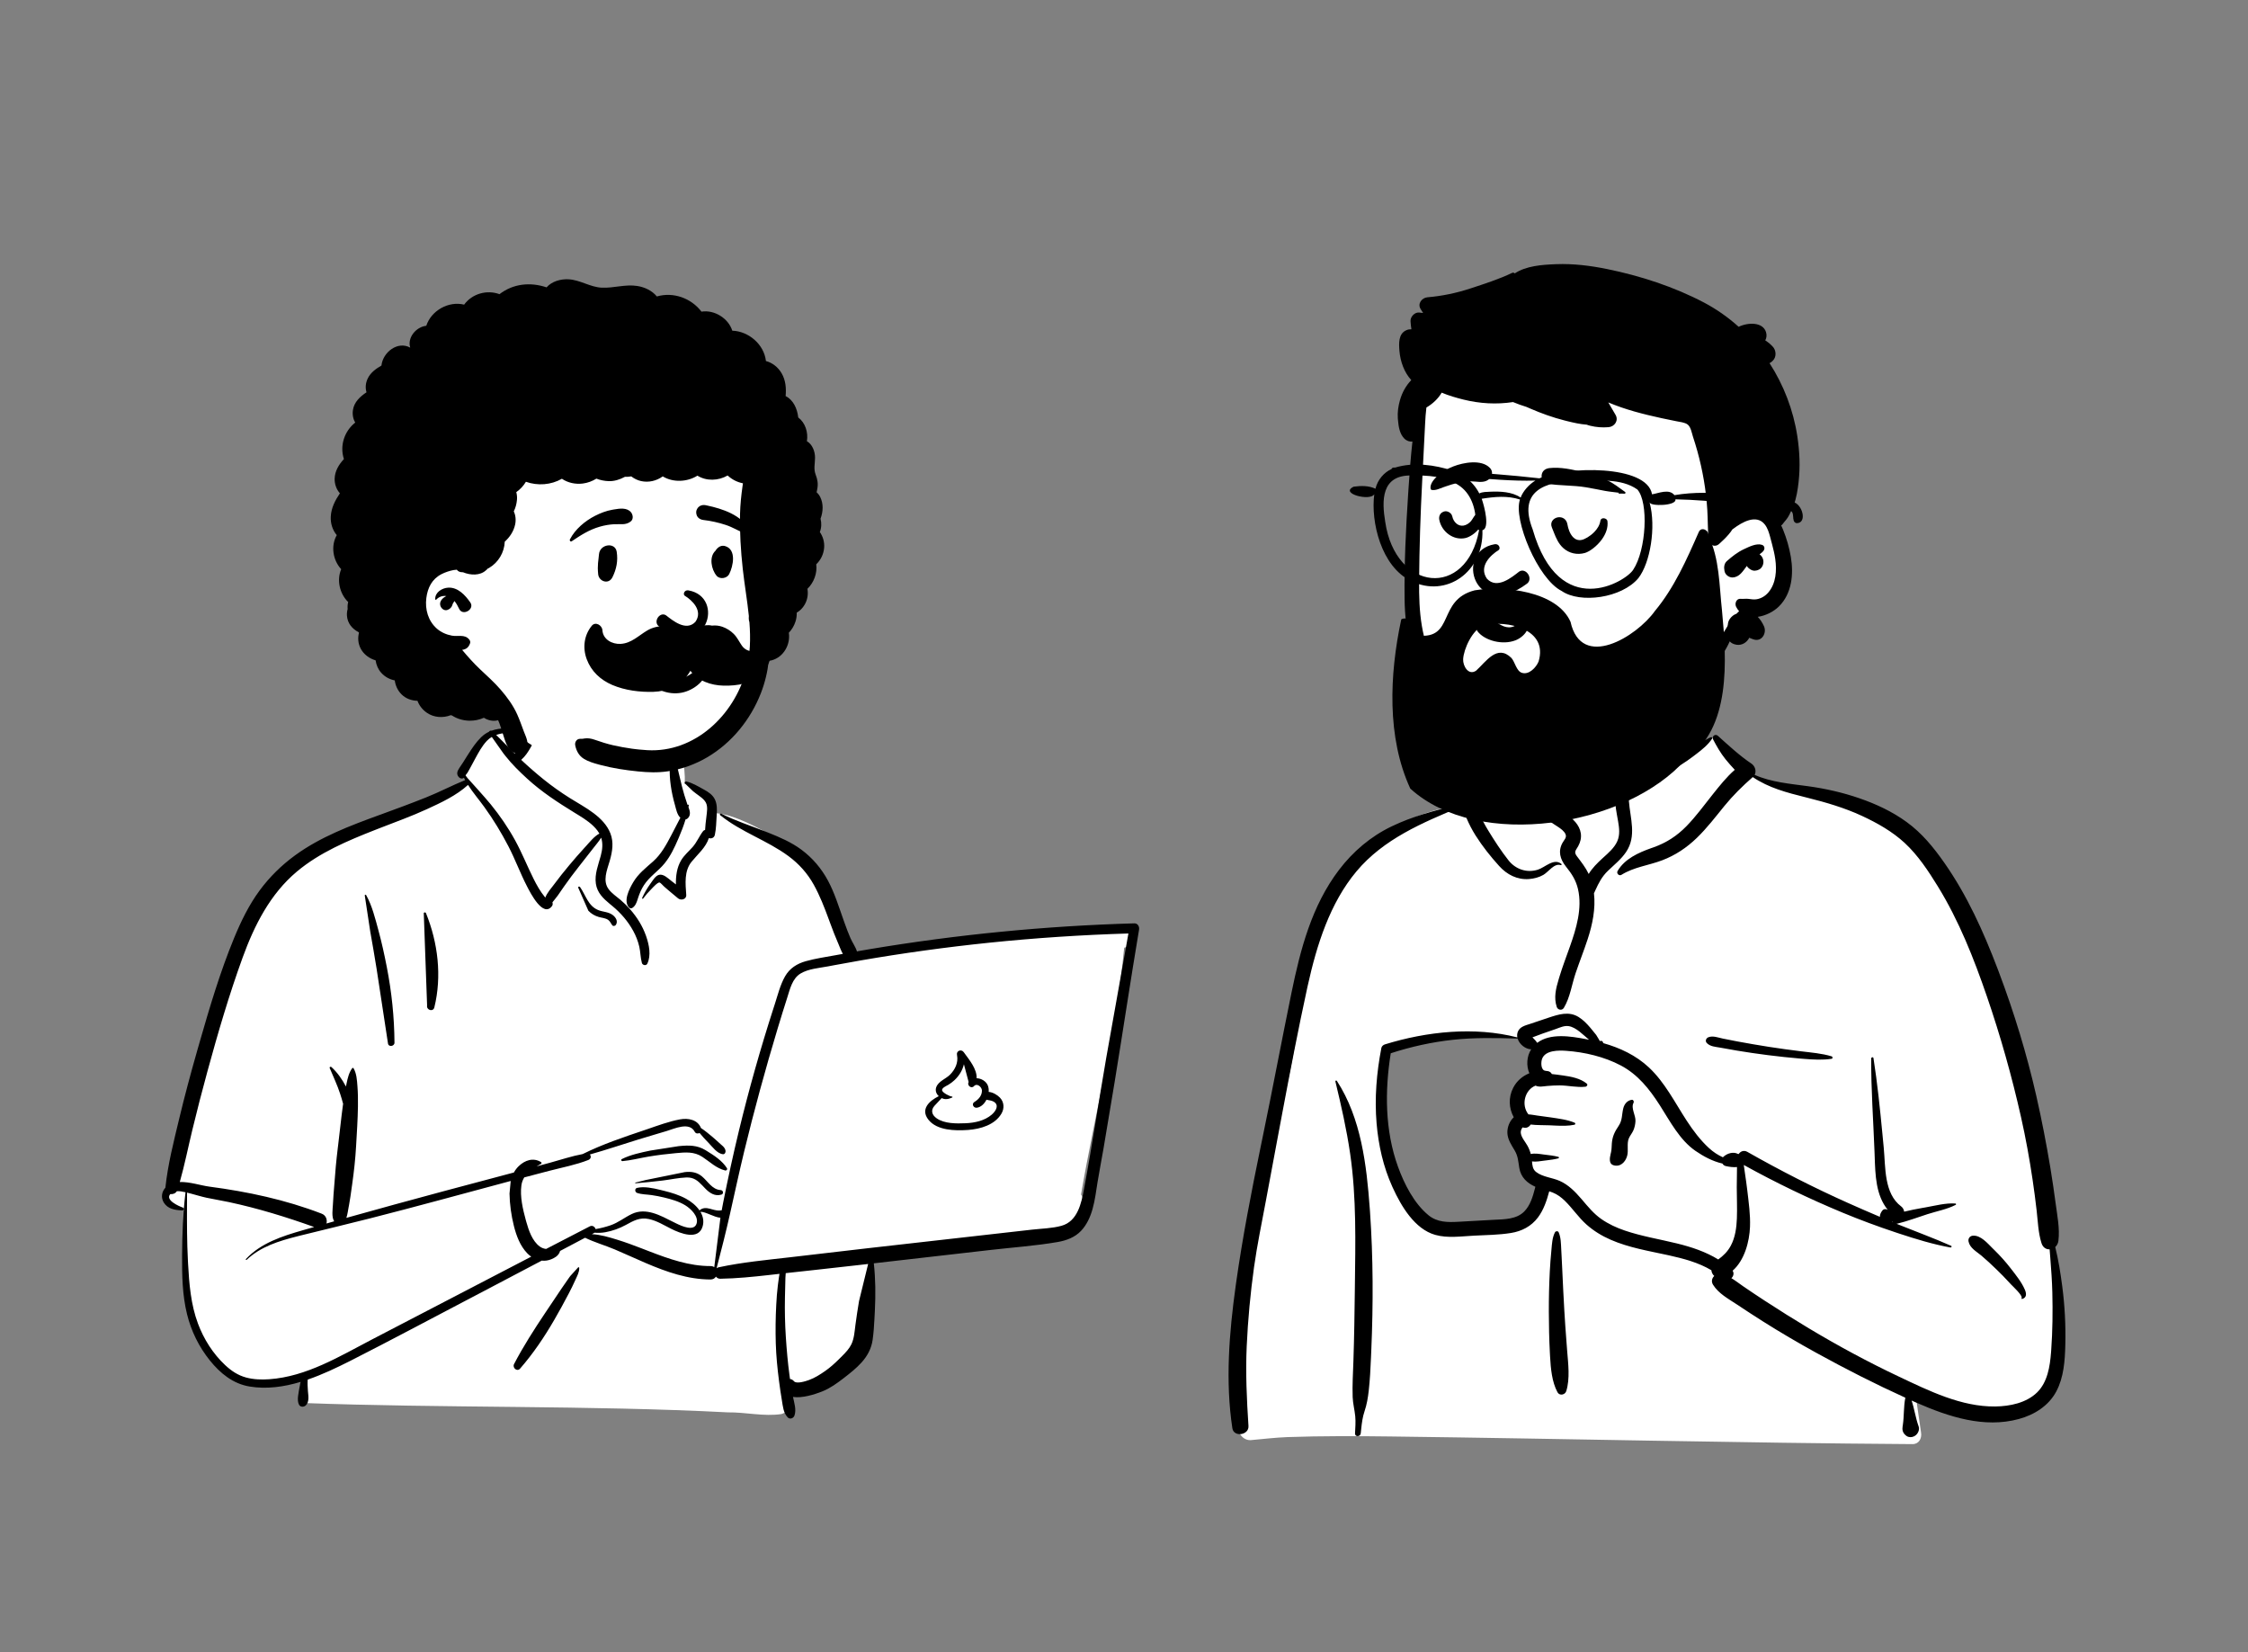
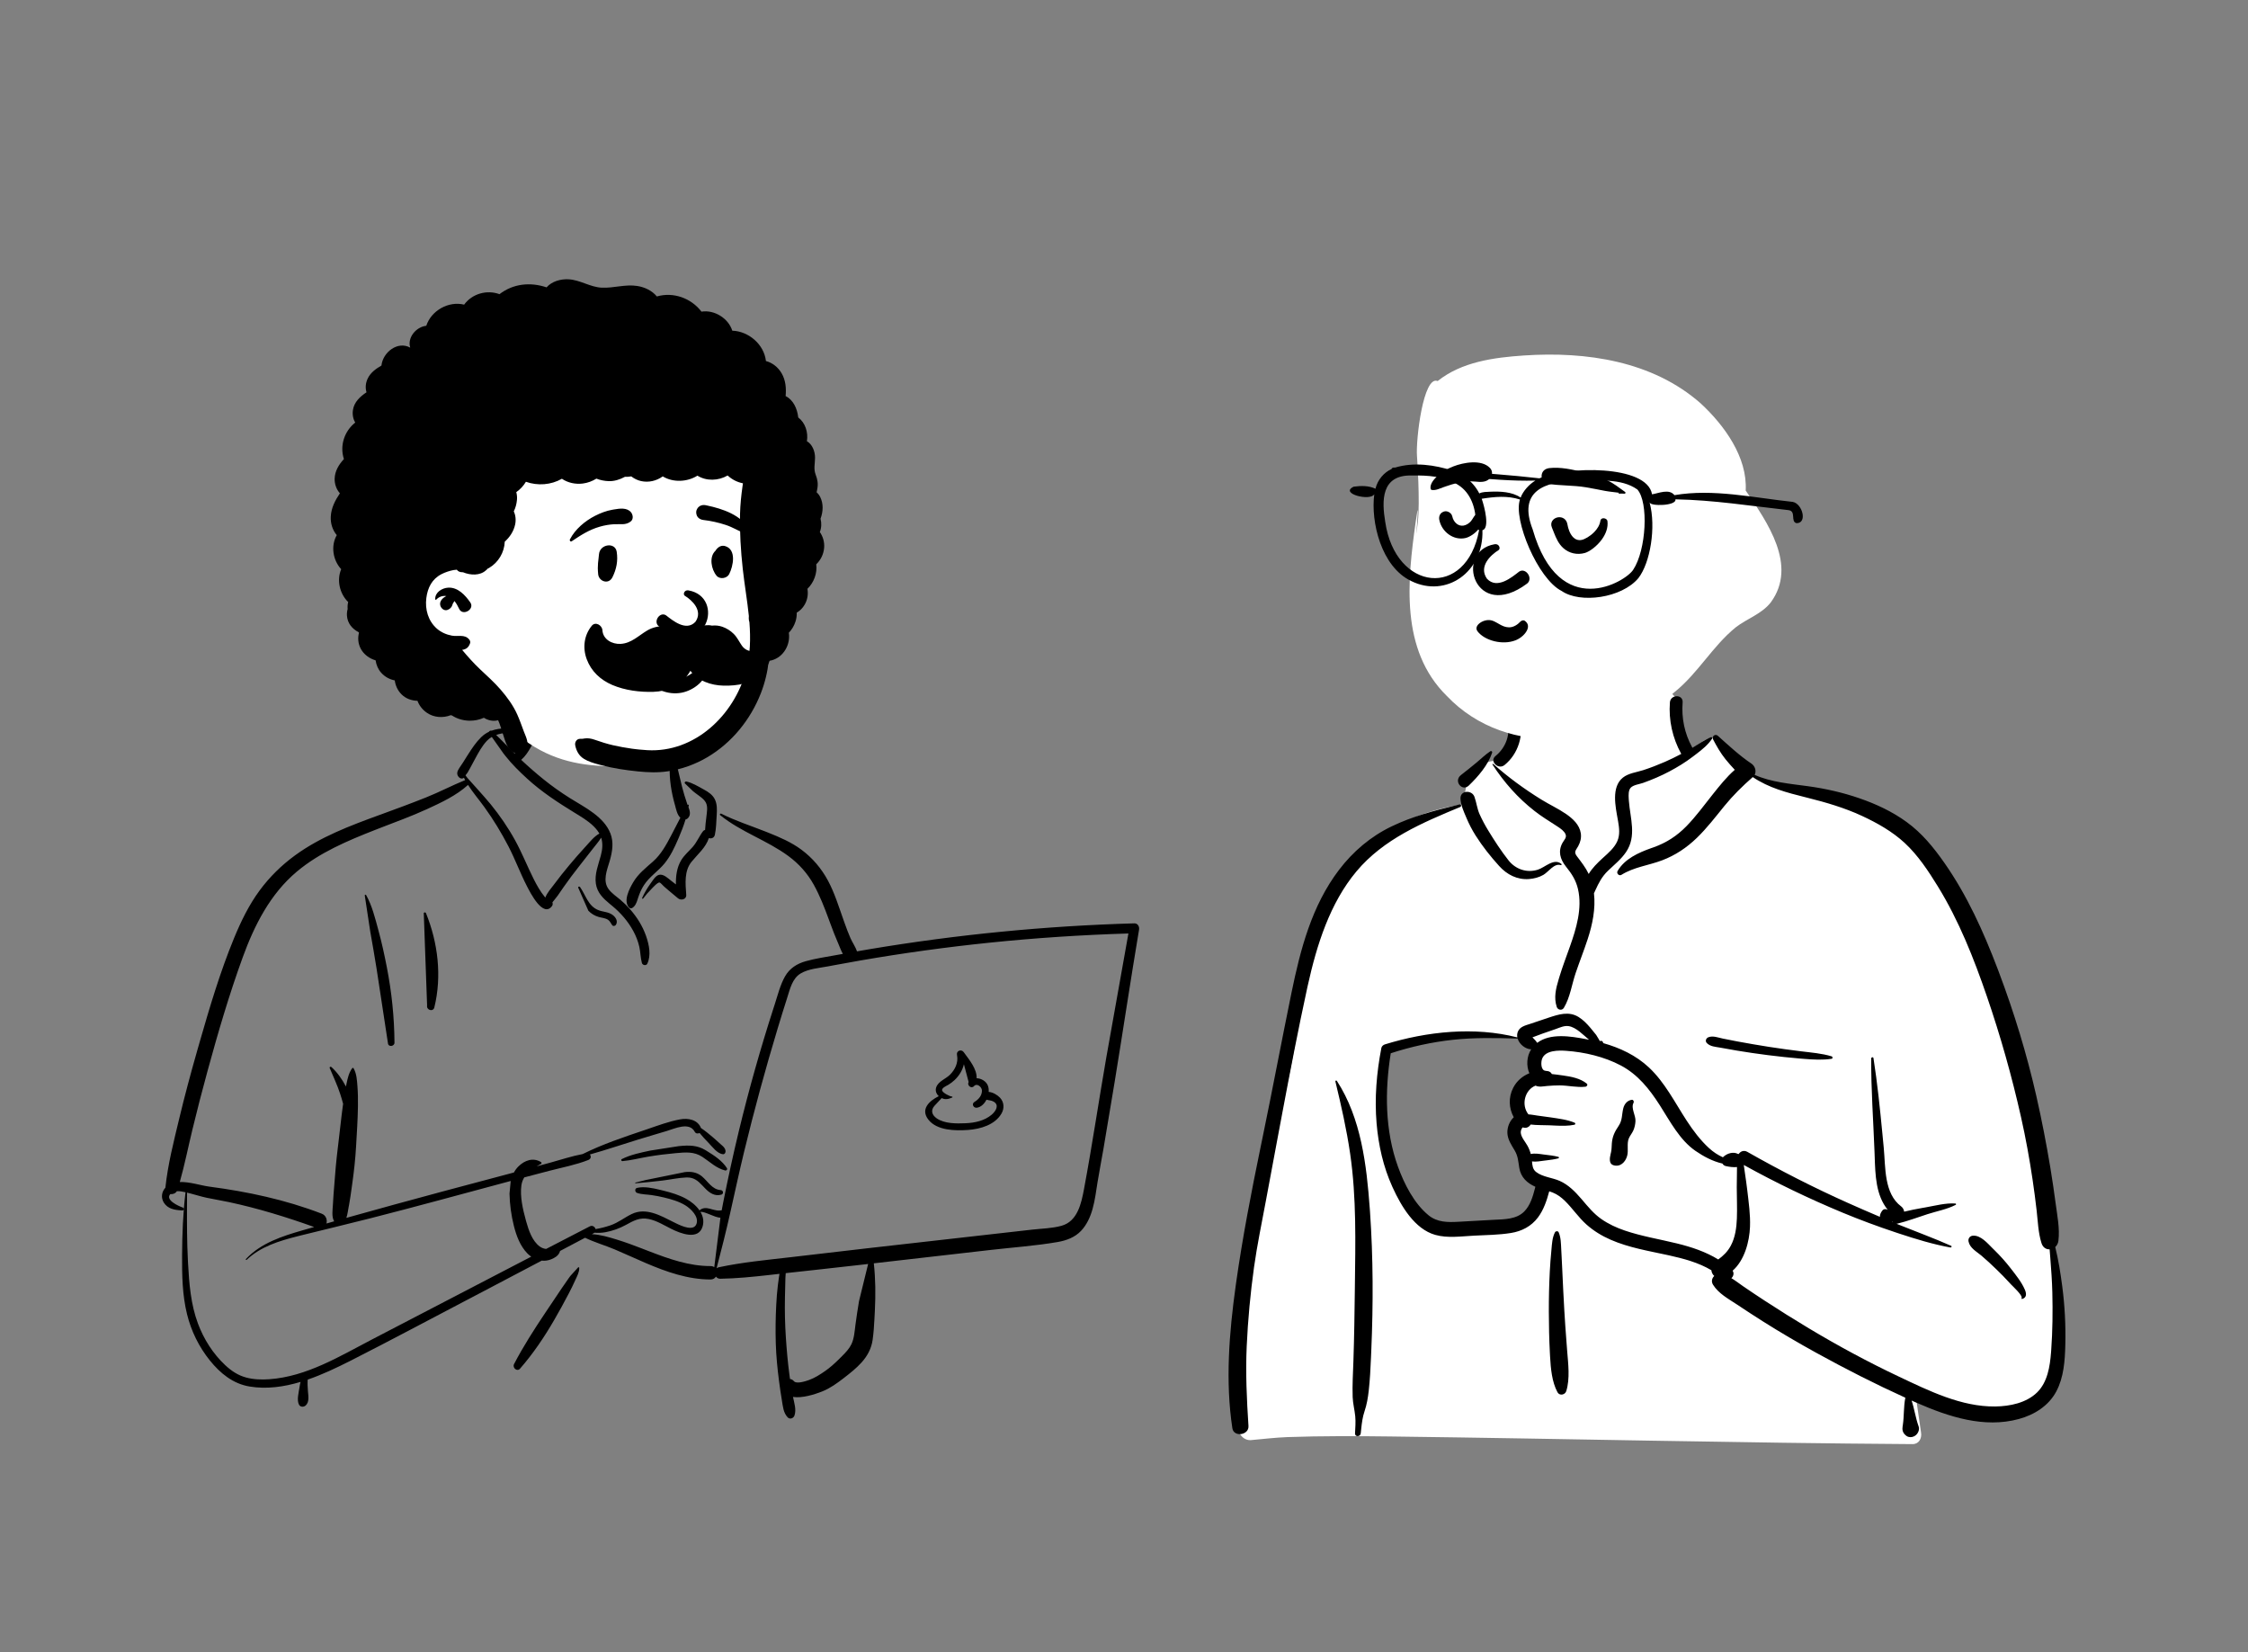
<svg xmlns="http://www.w3.org/2000/svg" width="215" height="158" viewBox="0 0 215 158" fill="none">
  <rect x="0" y="0" width="215" height="158" fill="#808080" stroke="none" />
-   <path fill-rule="evenodd" clip-rule="evenodd" d="M106.66 88.706C105.328 88.838 103.995 88.969 102.663 89.101C96.282 89.591 89.903 90.616 83.571 91.231C83.413 90.972 83.104 91.015 82.917 91.194C82.285 91.139 81.577 90.653 81.004 91.158C80.986 91.156 80.967 91.153 80.949 91.151C79.929 89.183 79.225 87.084 78.541 84.982C78.105 83.69 77.518 82.439 76.433 81.571C74.581 80.278 70.338 77.656 68.164 77.766C68.128 77.375 67.947 76.971 67.649 76.71C68.305 75.584 65.68 74.849 65.494 74.979C65.613 71.216 63.854 67.948 59.974 67.199C56.498 66.47 51.554 66.347 49.685 70.002C49.479 69.979 47.379 69.968 47.175 69.991C46.859 69.588 43.389 73.403 44.812 74.731C32.096 80.391 24.866 79.715 21.346 95.624C20.871 97.119 20.836 98.754 20.334 100.215C18.546 104.414 17.096 108.886 16.735 113.455C15.864 113.68 15.764 115.225 16.773 115.449C17.159 115.534 17.481 115.651 17.762 115.873C17.543 119.617 18.443 128.17 19.01 128.144C20.166 131.847 25.325 132.892 28.977 131.591C28.347 132.782 28.977 133.531 28.977 134.168C42.117 134.668 56.485 134.38 69.622 135.066C71.302 135.042 73.07 135.481 74.727 135.228C75.738 134.985 75.74 133.386 74.714 133.188L79.195 132.209C79.094 132.171 81.041 130.868 82.513 128.434C83.882 125.71 82.95 122.423 83.571 119.461C88.418 119.062 93.345 118.891 98.138 118.066C98.792 120.033 101.622 117.68 102.521 116.734C102.52 116.732 102.519 116.731 102.518 116.729C102.953 116.609 103.302 116.199 103.314 115.713C103.619 115.274 103.683 114.656 103.39 114.232C104.732 106.443 106.777 98.491 107.517 90.629C107.778 90.571 108.024 90.455 108.233 90.278L108.216 90.261C108.569 89.864 108.638 89.18 108.049 88.843C107.573 88.571 107.176 88.655 106.66 88.706Z" fill="white" />
  <path fill-rule="evenodd" clip-rule="evenodd" d="M49.928 69.155C50.324 68.154 51.663 68.543 51.513 69.594C51.424 70.224 51.081 70.89 50.773 71.442C50.522 71.891 50.236 72.33 49.848 72.666C50.539 73.315 51.255 73.939 51.99 74.532C52.792 75.179 53.636 75.775 54.507 76.323C55.272 76.804 56.07 77.23 56.791 77.778C57.461 78.288 58.071 78.901 58.381 79.702C58.712 80.554 58.568 81.434 58.325 82.286L58.297 82.382C58.048 83.227 57.617 84.244 58.215 85.039C58.519 85.444 58.961 85.73 59.343 86.054C59.682 86.342 60 86.654 60.292 86.99C60.929 87.723 61.447 88.547 61.774 89.465L61.803 89.549C62.083 90.362 62.288 91.357 61.91 92.156C61.801 92.384 61.451 92.31 61.39 92.087C61.252 91.582 61.259 91.054 61.144 90.542C61.024 90.01 60.824 89.505 60.564 89.027C60.059 88.102 59.376 87.312 58.568 86.644L58.327 86.446C57.697 85.926 57.118 85.375 56.99 84.514C56.853 83.593 57.22 82.716 57.456 81.844C57.62 81.237 57.674 80.655 57.496 80.106C57.279 80.462 56.983 80.8 56.749 81.102C56.283 81.703 55.812 82.3 55.343 82.899C54.862 83.512 54.392 84.135 53.945 84.775C53.745 85.061 53.547 85.349 53.35 85.636C53.202 85.853 52.995 86.069 52.834 86.29C52.873 86.408 52.87 86.544 52.799 86.641C51.941 87.806 50.722 85.375 50.404 84.761C49.757 83.51 49.275 82.182 48.625 80.931C47.952 79.635 47.185 78.373 46.331 77.19C45.814 76.474 45.235 75.802 44.762 75.063C43.648 76.079 42.182 76.76 40.836 77.378C39.357 78.057 37.82 78.611 36.303 79.2L35.855 79.375C33.242 80.401 30.565 81.528 28.393 83.35C25.841 85.492 24.331 88.477 23.207 91.568C21.913 95.126 20.843 98.781 19.845 102.433C19.334 104.301 18.849 106.178 18.394 108.061C17.992 109.72 17.66 111.396 17.195 113.038C18.137 113.004 19.212 113.371 20.017 113.477C23.684 113.96 27.301 114.73 30.764 116.063C31.191 116.227 31.315 116.657 31.222 117.005C31.468 116.935 31.715 116.864 31.961 116.794C31.691 116.378 31.82 115.633 31.841 115.172L31.843 115.14C31.864 114.525 31.931 113.909 31.974 113.295C32.056 112.124 32.162 110.962 32.304 109.799L32.34 109.508C32.501 108.241 32.62 106.968 32.795 105.704L32.816 105.559C32.732 105.236 32.634 104.916 32.531 104.598C32.257 103.751 31.871 102.954 31.532 102.133C31.492 102.036 31.629 101.981 31.693 102.039C32.267 102.558 32.722 103.216 33.088 103.905C33.094 103.872 33.1 103.84 33.107 103.807L33.148 103.601C33.252 103.096 33.377 102.566 33.684 102.157C33.717 102.113 33.782 102.104 33.813 102.157C34.107 102.658 34.14 103.292 34.185 103.862C34.236 104.507 34.243 105.16 34.234 105.807C34.216 107.071 34.128 108.338 34.057 109.6C33.988 110.84 33.852 112.064 33.677 113.292L33.644 113.522C33.558 114.107 33.488 114.698 33.375 115.279L33.343 115.437C33.283 115.724 33.245 116.13 33.125 116.467C36.217 115.6 39.314 114.752 42.417 113.919C44.66 113.317 46.904 112.724 49.148 112.127C49.267 111.912 49.414 111.712 49.598 111.532C50.204 110.942 51.008 110.678 51.745 111.133C51.805 111.17 51.81 111.264 51.745 111.3C51.603 111.378 51.462 111.457 51.323 111.54L52.67 111.173C53.678 110.899 54.697 110.555 55.727 110.364C57.626 109.421 59.668 108.739 61.668 108.065L61.904 107.985C62.928 107.633 63.987 107.24 65.045 107.045C65.82 106.903 66.729 107.075 67.04 107.873C67.435 108.135 67.806 108.442 68.164 108.744C68.422 108.962 68.671 109.195 68.923 109.421L68.969 109.462C69.176 109.642 69.339 109.762 69.39 110.049C69.416 110.197 69.322 110.397 69.141 110.378C68.586 110.318 68.134 109.67 67.757 109.284C67.466 108.985 67.173 108.676 66.908 108.347C66.753 108.432 66.541 108.417 66.442 108.229C65.931 107.256 64.531 107.93 63.757 108.161L62.648 108.491C62.093 108.657 61.538 108.823 60.985 108.992C59.464 109.457 57.95 109.977 56.414 110.404C56.552 110.556 56.533 110.826 56.272 110.929C55.07 111.403 53.752 111.648 52.504 111.974C51.715 112.179 50.928 112.386 50.14 112.595C50.005 112.815 49.908 113.064 49.867 113.353C49.717 114.419 50.007 115.648 50.289 116.679L50.332 116.833C50.564 117.661 50.905 118.677 51.616 119.2C51.789 119.328 52.01 119.416 52.233 119.437C53.624 118.716 55.015 117.996 56.406 117.277C56.664 117.144 56.902 117.324 56.96 117.539C57.451 117.458 57.941 117.33 58.386 117.178C59.136 116.922 59.721 116.433 60.423 116.096C61.782 115.443 63.17 116.245 64.387 116.855L64.668 116.994C65.213 117.26 66.349 117.772 66.611 117.043C66.864 116.338 66.063 115.585 65.546 115.268C64.93 114.89 64.212 114.687 63.515 114.519C63.117 114.422 62.715 114.344 62.31 114.286C61.85 114.221 61.376 114.231 60.933 114.081C60.714 114.007 60.68 113.656 60.933 113.598C61.614 113.442 62.427 113.612 63.138 113.786L63.509 113.878C64.225 114.054 64.948 114.276 65.6 114.629C66.074 114.885 66.575 115.275 66.902 115.752C67.186 115.486 67.539 115.495 67.907 115.594L68.107 115.65C68.437 115.742 68.704 115.805 69.025 115.741C69.068 115.506 69.112 115.271 69.158 115.036C69.616 112.725 70.118 110.424 70.671 108.134C71.626 104.185 72.731 100.279 73.977 96.413L74.102 96.027C74.389 95.143 74.62 94.18 75.084 93.367C75.522 92.599 76.224 92.157 77.058 91.922C78.004 91.656 78.998 91.517 79.964 91.338C80.179 91.298 80.395 91.26 80.61 91.22C80.428 90.889 80.292 90.514 80.17 90.226L80.148 90.176C79.885 89.572 79.649 88.958 79.421 88.34L79.25 87.876C78.838 86.758 78.412 85.658 77.833 84.612C77.223 83.512 76.414 82.612 75.406 81.867C73.349 80.349 70.871 79.574 68.876 77.951C68.794 77.885 68.899 77.771 68.982 77.813C70.329 78.494 71.783 78.957 73.183 79.511L73.46 79.621C74.567 80.062 75.691 80.543 76.65 81.258C77.718 82.055 78.559 83.045 79.192 84.222C79.815 85.383 80.214 86.682 80.654 87.921L80.771 88.252C80.949 88.747 81.132 89.241 81.342 89.723C81.508 90.105 81.82 90.542 81.961 90.979C82.348 90.912 82.734 90.844 83.121 90.779C91.507 89.37 99.986 88.543 108.484 88.301C108.817 88.291 108.989 88.61 108.94 88.902C108.124 93.754 107.399 98.622 106.604 103.477C106.257 105.596 105.903 107.714 105.541 109.83C105.357 110.902 105.145 111.97 104.971 113.044C104.831 113.911 104.729 114.785 104.488 115.633C104.272 116.392 103.94 117.125 103.396 117.704C102.808 118.329 101.989 118.631 101.164 118.774C99.07 119.136 96.922 119.285 94.811 119.526L83.573 120.812C83.737 122.314 83.749 123.793 83.674 125.312L83.631 126.142C83.596 126.809 83.554 127.477 83.458 128.137C83.339 128.965 82.962 129.667 82.408 130.285C81.898 130.854 81.279 131.338 80.677 131.803C80.053 132.285 79.407 132.751 78.672 133.049L78.577 133.087C77.933 133.34 76.724 133.732 75.843 133.589C75.958 134.169 76.181 134.793 75.983 135.368C75.892 135.634 75.545 135.767 75.332 135.541C74.912 135.091 74.879 134.497 74.779 133.91C74.676 133.299 74.586 132.687 74.507 132.073C74.353 130.885 74.234 129.686 74.197 128.489C74.16 127.259 74.174 126.027 74.24 124.798C74.274 124.168 74.316 123.537 74.395 122.91C74.43 122.643 74.464 122.375 74.504 122.108C74.518 122.011 74.534 121.914 74.552 121.818L73.543 121.932C71.996 122.106 70.449 122.263 68.891 122.287C68.706 122.29 68.564 122.206 68.472 122.083C68.373 122.245 68.201 122.36 67.954 122.359C65.779 122.351 63.753 121.636 61.775 120.792C60.778 120.367 59.796 119.907 58.797 119.485C57.865 119.092 56.868 118.811 55.958 118.367L53.568 119.629C53.55 119.691 53.528 119.75 53.504 119.799C53.348 120.118 53.041 120.292 52.728 120.422C52.427 120.548 52.115 120.587 51.812 120.555C49.999 121.511 48.185 122.466 46.371 123.419L44.556 124.371C40.939 126.265 37.337 128.19 33.698 130.04L33.43 130.176C32.173 130.81 30.824 131.453 29.429 131.932C29.404 132.288 29.419 132.633 29.449 133.009L29.456 133.091C29.498 133.535 29.587 134.092 29.233 134.408C29.048 134.573 28.719 134.573 28.594 134.325C28.366 133.876 28.571 133.167 28.643 132.678C28.668 132.504 28.699 132.326 28.745 132.152C27.146 132.631 25.499 132.863 23.872 132.594C22.287 132.333 21.06 131.329 20.071 130.1C19.027 128.804 18.285 127.294 17.887 125.674C17.434 123.832 17.404 121.929 17.415 120.042C17.426 118.032 17.5 116.012 17.743 114.016C17.477 113.953 17.181 113.898 16.912 113.917C16.779 114.132 16.521 114.222 16.287 114.194C15.779 114.758 17.067 115.334 17.479 115.478C17.622 115.528 17.607 115.761 17.442 115.754L17.338 115.749C16.702 115.715 16.045 115.606 15.671 115.011C15.371 114.535 15.461 113.97 15.818 113.581C16.054 111.336 16.619 109.151 17.144 106.961C17.659 104.812 18.232 102.676 18.839 100.551L19.111 99.6C20.068 96.269 21.067 92.911 22.386 89.712C23.045 88.114 23.804 86.546 24.832 85.153C25.791 83.855 26.923 82.744 28.224 81.795C30.65 80.026 33.496 78.957 36.292 77.938L36.418 77.893C37.867 77.365 39.312 76.832 40.745 76.26C42.012 75.755 43.226 75.114 44.487 74.601C44.446 74.527 44.407 74.451 44.369 74.374L44.345 74.394C44.341 74.397 44.337 74.4 44.333 74.403C44.206 74.492 44.019 74.448 43.915 74.349C43.62 74.069 43.72 73.758 43.917 73.468L43.942 73.43C44.183 73.091 44.398 72.732 44.62 72.38L44.76 72.16C45.133 71.572 45.525 70.981 46.023 70.495C46.253 70.27 46.506 70.101 46.773 69.976C46.75 69.927 46.951 69.828 47.007 69.878C47.854 69.566 48.829 69.631 49.752 69.717M83.029 120.875L81.851 121.009C80.556 121.158 79.26 121.301 77.963 121.443L75.148 121.751C75.141 121.912 75.121 122.07 75.118 122.192C75.099 122.821 75.086 123.45 75.073 124.079C75.047 125.339 75.075 126.601 75.158 127.859C75.238 129.078 75.343 130.297 75.507 131.508L75.54 131.75L75.56 131.878C75.693 131.891 75.824 131.954 75.933 132.086C76.171 132.372 77.034 132.094 77.371 131.973C77.924 131.775 78.446 131.44 78.927 131.104C79.397 130.776 79.82 130.393 80.227 129.991L80.559 129.66C80.89 129.329 81.222 128.976 81.424 128.56C81.699 127.996 81.735 127.303 81.816 126.688C81.915 125.932 82.033 125.176 82.158 124.424M48.844 112.938L48.722 112.97C44.285 114.157 39.855 115.378 35.404 116.511C33.202 117.073 30.989 117.593 28.784 118.143L28.427 118.233C26.687 118.676 24.926 119.208 23.594 120.477C23.545 120.524 23.474 120.452 23.52 120.403C24.956 118.865 26.998 118.214 28.958 117.65C29.321 117.545 29.683 117.444 30.046 117.34C27.38 116.384 24.671 115.552 21.9 114.958C21.186 114.805 20.465 114.693 19.752 114.54C19.254 114.433 18.769 114.278 18.277 114.15L17.89 114.052L17.885 115.282C17.878 117.025 17.881 118.766 17.97 120.509L17.986 120.832C18.09 122.771 18.25 124.75 18.935 126.579C19.49 128.065 20.376 129.465 21.535 130.547C22.121 131.094 22.752 131.521 23.531 131.731C24.254 131.927 25.012 131.949 25.756 131.897C29.323 131.647 32.498 129.697 35.597 128.083C40.665 125.443 45.734 122.805 50.807 120.175C50.67 120.08 50.541 119.972 50.424 119.849C49.743 119.143 49.385 118.175 49.149 117.238C48.898 116.24 48.748 115.171 48.73 114.141M55.3 121.194C55.344 121.17 55.396 121.2 55.398 121.251C55.414 121.641 55.2 122.025 55.04 122.376L55.023 122.414C54.829 122.849 54.616 123.278 54.396 123.7C53.956 124.544 53.498 125.379 53.021 126.203C52.062 127.859 50.995 129.445 49.735 130.887C49.45 131.213 48.982 130.795 49.165 130.444C50.046 128.754 51.072 127.157 52.13 125.575C52.659 124.783 53.187 123.989 53.722 123.201C53.945 122.872 54.17 122.544 54.402 122.221L54.542 122.028M107.922 89.269C103.47 89.404 99.022 89.696 94.591 90.154C90.47 90.58 86.364 91.147 82.281 91.853C81.428 92.001 80.577 92.154 79.726 92.314L79.216 92.411C78.365 92.573 77.326 92.64 76.568 93.097C75.769 93.579 75.554 94.587 75.288 95.417C74.975 96.394 74.671 97.374 74.375 98.356C73.198 102.256 72.124 106.19 71.165 110.15C70.689 112.115 70.267 114.092 69.822 116.064C69.427 117.817 68.991 119.55 68.535 121.285C68.591 121.241 68.66 121.207 68.743 121.19C71.006 120.705 73.315 120.495 75.612 120.227L75.834 120.201C78.21 119.92 80.585 119.641 82.962 119.372L98.7 117.592C99.628 117.487 100.622 117.472 101.525 117.222C103.061 116.796 103.421 115.068 103.679 113.693L103.686 113.651C104.463 109.495 105.081 105.303 105.806 101.136M68.901 116.453C68.29 116.413 67.454 115.85 66.99 115.89C67.234 116.301 67.344 116.77 67.203 117.27C66.813 118.662 65.048 117.942 64.198 117.516C63.501 117.168 62.827 116.741 62.056 116.577C61.181 116.392 60.589 116.742 59.85 117.145C59.244 117.476 58.583 117.714 57.904 117.837C57.542 117.903 57.199 117.91 56.856 117.884C56.836 117.901 56.813 117.917 56.786 117.931L56.605 118.026C57.424 118.064 58.259 118.318 59.021 118.551C59.812 118.793 60.587 119.083 61.359 119.381L62.118 119.674C63.99 120.396 65.928 121.081 67.954 121.075C68.1 121.074 68.219 121.115 68.313 121.181M65.483 112.091C66.086 112.016 66.644 112.096 67.126 112.491C67.708 112.968 68.098 113.759 68.935 113.81C69.178 113.826 69.235 114.17 68.993 114.243C68.37 114.428 67.866 114.089 67.442 113.649L67.157 113.35C66.738 112.913 66.351 112.575 65.64 112.602C64.879 112.63 64.116 112.807 63.359 112.897C62.502 112.999 61.645 113.085 60.785 113.16C60.745 113.164 60.738 113.101 60.776 113.091L61.739 112.85M64.9 109.608L65 109.598C65.876 109.512 66.678 109.509 67.461 109.983L67.611 110.075C68.317 110.506 69.085 111.015 69.526 111.713C69.598 111.828 69.479 111.962 69.358 111.933C68.51 111.728 67.89 111.102 67.176 110.634C66.376 110.108 65.549 110.195 64.636 110.276C63.752 110.355 62.869 110.464 61.994 110.612C61.171 110.751 60.346 110.971 59.516 111.041L59.516 111.039C59.421 111.039 59.367 110.896 59.464 110.847C60.307 110.424 61.283 110.223 62.2 110.03M91.528 100.892C91.443 100.484 91.941 100.295 92.172 100.619L92.221 100.687C92.721 101.375 93.442 102.238 93.406 103.113C93.844 103.123 94.299 103.391 94.47 103.789C94.549 103.974 94.576 104.192 94.558 104.418C94.957 104.449 95.392 104.713 95.636 104.969C96.04 105.394 96.072 105.995 95.782 106.492C95.15 107.575 93.769 107.969 92.603 108.057L92.562 108.06C91.358 108.143 89.623 108.121 88.797 107.081C88.001 106.079 88.881 105.267 89.784 104.827C89.549 104.611 89.427 104.301 89.541 103.975C89.742 103.401 90.451 103.179 90.852 102.781C91.341 102.294 91.664 101.627 91.535 100.93M92.189 101.774C92.056 102.354 91.73 102.885 91.276 103.306C91.102 103.467 90.912 103.61 90.71 103.733L90.686 103.747C90.507 103.849 90.066 104.038 90.1 104.265C90.135 104.499 90.853 104.864 91.048 104.864C91.093 104.864 91.118 104.934 91.073 104.954C90.718 105.112 90.408 105.179 90.062 105.013C89.83 105.251 89.605 105.497 89.382 105.741C88.988 106.173 89.123 106.628 89.589 106.95C90.337 107.466 91.474 107.454 92.347 107.416C93.226 107.379 94.165 107.181 94.851 106.593L94.881 106.566C95.254 106.233 95.595 105.667 95.023 105.346C94.8 105.22 94.558 105.227 94.346 105.166C94.147 105.558 93.825 105.872 93.431 105.932C93.113 105.981 92.894 105.579 93.184 105.387L93.249 105.346C93.612 105.113 93.922 104.754 93.913 104.286C93.908 103.962 93.457 103.552 93.163 103.857L93.15 103.871C92.904 104.15 92.472 103.799 92.633 103.49L92.641 103.476M34.886 85.629C34.885 85.559 34.982 85.533 35.016 85.594C35.587 86.603 35.885 87.84 36.189 88.953C36.507 90.118 36.764 91.294 36.994 92.48C37.462 94.88 37.711 97.267 37.728 99.714C37.73 100.063 37.164 100.156 37.109 99.798C36.742 97.418 36.39 95.036 36.02 92.657C35.833 91.46 35.617 90.268 35.409 89.075M40.532 87.387C40.49 87.248 40.691 87.201 40.743 87.329C41.887 90.155 42.275 93.359 41.54 96.341C41.428 96.797 40.764 96.599 40.848 96.149M55.295 84.876C55.289 84.772 55.424 84.755 55.474 84.827C56.017 85.596 56.242 86.625 57.193 87.022C57.668 87.221 58.203 87.186 58.623 87.521C58.903 87.745 59.118 88.099 58.908 88.439C58.84 88.548 58.65 88.603 58.557 88.484C58.423 88.31 58.352 88.103 58.169 87.972C57.911 87.789 57.563 87.778 57.268 87.691C56.885 87.58 56.548 87.385 56.272 87.094M64.355 72.054C64.411 72.025 64.465 72.044 64.501 72.092C64.552 72.162 64.545 72.229 64.483 72.276C64.566 72.448 64.665 72.878 64.679 72.941C64.736 73.195 64.797 73.447 64.861 73.699C64.989 74.208 65.101 74.72 65.229 75.229C65.365 75.768 65.528 76.302 65.708 76.827C65.719 76.861 65.732 76.896 65.746 76.931L65.766 76.985L65.771 76.977C65.808 76.918 65.884 76.959 65.875 77.021C65.867 77.077 65.856 77.133 65.846 77.189L65.865 77.239C65.983 77.559 66.064 77.895 65.847 78.177C65.766 78.282 65.677 78.345 65.566 78.363C65.388 78.954 65.165 79.533 64.925 80.09L64.855 80.252C64.504 81.064 64.129 81.866 63.568 82.557C62.957 83.312 62.116 83.827 61.583 84.654C61.335 85.039 61.163 85.444 61.023 85.878L60.97 86.043C60.871 86.35 60.756 86.648 60.469 86.828C60.378 86.886 60.241 86.867 60.167 86.789C59.58 86.164 60.195 84.996 60.549 84.391C61.042 83.549 61.755 83.01 62.468 82.375C63.238 81.69 63.728 80.775 64.203 79.872C64.494 79.32 64.774 78.755 65.07 78.2C64.761 77.925 64.662 77.38 64.558 77.001L64.548 76.967C64.375 76.36 64.238 75.737 64.151 75.112C64.068 74.51 64.033 73.917 64.055 73.313L64.061 73.159M65.503 74.916C65.435 74.822 65.548 74.716 65.641 74.735C66.21 74.854 66.767 75.2 67.278 75.481L67.332 75.51C67.74 75.731 68.15 76.002 68.364 76.432C68.597 76.899 68.578 77.437 68.546 77.944L68.543 77.992C68.504 78.6 68.498 79.233 68.37 79.83C68.304 80.136 68.029 80.222 67.793 80.15C67.513 81.04 66.726 81.696 66.152 82.398C65.419 83.293 65.557 84.502 65.633 85.58C65.664 86.016 65.125 86.14 64.847 85.907L64.206 85.372C64.099 85.283 63.993 85.193 63.887 85.103C63.795 85.026 63.705 84.949 63.616 84.87L63.482 84.751C63.423 84.698 63.162 84.404 63.085 84.392C62.9 84.363 62.46 84.853 62.31 85.007L62.291 85.026C62.008 85.306 61.752 85.607 61.513 85.926C61.469 85.984 61.384 85.936 61.415 85.868C61.629 85.407 61.877 84.967 62.172 84.555L62.231 84.473C62.428 84.207 62.691 83.737 63.038 83.659C63.461 83.563 63.883 83.99 64.191 84.227L64.21 84.242C64.356 84.352 64.501 84.464 64.645 84.578C64.63 83.775 64.731 82.964 65.143 82.272C65.434 81.784 65.869 81.423 66.241 81.004C66.656 80.537 66.872 79.963 67.248 79.477C67.296 79.414 67.362 79.381 67.435 79.37C67.449 78.979 67.506 78.584 67.55 78.198L67.563 78.082C67.608 77.662 67.714 77.149 67.509 76.755C67.316 76.384 66.873 76.121 66.545 75.869L66.277 75.66M47.036 70.474C46.864 70.574 46.704 70.698 46.559 70.853C46.102 71.341 45.775 71.948 45.457 72.533C45.285 72.847 45.12 73.166 44.947 73.48C44.872 73.616 44.795 73.751 44.717 73.886C44.681 73.948 44.574 74.072 44.52 74.148C44.58 74.231 44.641 74.313 44.703 74.394C44.727 74.425 46.367 76.223 46.939 76.927C47.815 78.005 48.597 79.143 49.266 80.362C49.922 81.555 50.42 82.818 51.028 84.034C51.331 84.643 51.671 85.248 52.103 85.775C52.12 85.796 52.137 85.815 52.154 85.835C52.319 85.387 52.742 84.906 52.95 84.631L52.97 84.605C53.441 83.966 53.938 83.346 54.447 82.737C54.911 82.181 55.387 81.636 55.875 81.101L56.058 80.901C56.398 80.532 56.829 79.979 57.327 79.715C57.273 79.62 57.212 79.525 57.141 79.432C56.675 78.819 56.016 78.375 55.366 77.974L54.945 77.716C53.356 76.742 51.792 75.722 50.412 74.457C49.682 73.787 48.963 73.085 48.349 72.304L48.132 72.028M49.687 69.992C48.943 70.055 48.139 70.04 47.452 70.284C48.063 70.865 48.644 71.493 49.241 72.084C49.294 71.684 49.403 71.289 49.495 70.9" fill="black" />
  <path fill-rule="evenodd" clip-rule="evenodd" d="M52.943 33.717C67.086 33.017 73.468 43.035 73.88 47.51C74.167 50.616 72.343 54.196 72.343 56.971C72.343 58.388 74.067 61.43 73.264 63.495C71.478 68.091 67.695 73.191 62.875 73.191C58.054 73.191 51.781 74.533 46.455 66.86C45.955 66.14 39.633 62.048 39.019 58.16C37.49 48.476 42.851 34.216 52.943 33.717Z" fill="white" />
  <path fill-rule="evenodd" clip-rule="evenodd" d="M52.276 27.48C52.781 26.898 53.635 26.666 54.394 26.71C55.496 26.776 56.454 27.461 57.551 27.511C58.7 27.565 59.809 27.164 60.962 27.35C61.668 27.464 62.368 27.794 62.821 28.35C64.388 27.898 66.09 28.496 67.089 29.802C68.32 29.609 69.66 30.43 70.037 31.624C71.602 31.675 73.079 32.939 73.254 34.524C73.879 34.69 74.422 35.124 74.755 35.697C75.142 36.362 75.207 37.124 75.137 37.873C75.873 38.252 76.247 39.065 76.345 39.924C77.018 40.429 77.31 41.337 77.173 42.194C77.688 42.486 77.954 43.166 77.951 43.772C77.948 44.338 77.799 44.84 78.009 45.386C78.196 45.873 78.263 46.278 78.16 46.788L78.15 46.837C78.131 46.92 78.116 47 78.102 47.079C78.242 47.202 78.359 47.356 78.448 47.535C78.771 48.19 78.723 48.938 78.477 49.602C78.584 50.026 78.571 50.472 78.411 50.879C78.71 51.312 78.867 51.842 78.82 52.392C78.769 53.008 78.489 53.559 78.065 53.967C78.178 54.808 77.838 55.717 77.223 56.31C77.311 56.813 77.235 57.341 76.961 57.819C76.766 58.159 76.503 58.413 76.2 58.589C76.21 58.87 76.172 59.157 76.079 59.445C75.95 59.845 75.732 60.213 75.444 60.51C75.616 61.613 74.959 62.838 73.803 63.148C73.706 63.174 73.613 63.186 73.524 63.188C73.409 64.249 73.159 65.296 72.77 66.29C71.783 68.822 69.988 71.036 67.647 72.416C66.489 73.099 65.188 73.567 63.86 73.762C62.905 73.903 61.986 73.868 61.026 73.772C59.823 73.651 58.613 73.47 57.443 73.158L57.255 73.108C56.77 72.977 56.258 72.826 55.838 72.563C55.368 72.268 55.124 71.814 55.015 71.279C54.955 70.981 55.142 70.661 55.467 70.654L55.487 70.654C55.558 70.656 55.629 70.653 55.7 70.649L55.753 70.645H55.756C55.76 70.644 55.762 70.644 55.766 70.644C55.797 70.639 55.828 70.63 55.859 70.625C56.215 70.565 56.527 70.625 56.862 70.737L56.904 70.751C57.467 70.946 58.026 71.128 58.609 71.262C59.211 71.4 59.82 71.51 60.431 71.596L60.492 71.604L60.51 71.606L60.52 71.607C60.522 71.607 60.523 71.607 60.525 71.608L60.705 71.631C60.847 71.648 60.989 71.663 61.131 71.678C61.392 71.704 61.653 71.725 61.915 71.74C66.424 71.995 70.212 68.423 71.355 64.141C71.769 62.591 71.796 61.044 71.674 59.497C71.635 59.385 71.611 59.26 71.612 59.123C71.612 59.051 71.616 58.981 71.621 58.91C71.469 57.413 71.205 55.916 71.039 54.414C70.846 52.66 70.739 50.895 70.778 49.129C70.798 48.257 70.89 47.393 71.011 46.53L71.055 46.219C70.507 46.112 69.997 45.85 69.591 45.471C68.711 45.983 67.571 46.029 66.702 45.488C65.728 46.103 64.367 46.159 63.386 45.558C62.793 45.983 62.046 46.167 61.312 46.006C60.983 45.933 60.655 45.776 60.374 45.558C60.173 45.593 59.97 45.607 59.768 45.597L59.726 45.62C59.261 45.867 58.745 46.03 58.214 46.011C57.821 45.998 57.416 45.92 57.041 45.773C56.641 46.016 56.203 46.182 55.734 46.241C55.049 46.328 54.311 46.176 53.741 45.785C52.701 46.381 51.421 46.473 50.298 46.072C50.068 46.464 49.749 46.802 49.377 47.063C49.444 47.303 49.465 47.56 49.442 47.806C49.404 48.212 49.303 48.576 49.138 48.903C49.312 49.268 49.364 49.716 49.267 50.166C49.128 50.808 48.757 51.366 48.276 51.8C48.234 52.824 47.676 53.784 46.768 54.318C46.722 54.344 46.676 54.366 46.63 54.386C46.59 54.441 46.542 54.49 46.487 54.531C45.91 55.068 44.996 55.025 44.272 54.722C44.258 54.722 44.244 54.724 44.23 54.724C43.971 54.73 43.795 54.629 43.69 54.48C43.585 54.486 43.48 54.497 43.375 54.516C42.99 54.589 42.569 54.728 42.221 54.908C41.317 55.375 40.899 56.201 40.774 57.195C40.638 58.278 40.948 59.382 41.781 60.115C42.186 60.472 42.704 60.695 43.23 60.789C43.812 60.893 44.433 60.637 44.862 61.139C44.948 61.239 45.007 61.378 44.96 61.512C44.815 61.931 44.575 62.091 44.2 62.149C44.742 62.796 45.298 63.421 45.914 64.002C46.58 64.632 47.269 65.243 47.87 65.937C48.505 66.672 49.079 67.451 49.477 68.343C49.705 68.856 49.888 69.384 50.085 69.909L50.12 70.001C50.34 70.558 50.632 71.096 50.294 71.678C50.159 71.907 49.855 72.128 49.575 72.092C48.787 71.99 48.523 71.454 48.28 70.756C48.097 70.228 47.957 69.686 47.761 69.163C47.724 69.066 47.684 68.97 47.641 68.875C47.187 69.002 46.687 68.901 46.281 68.64C45.848 68.834 45.367 68.93 44.904 68.922C44.283 68.911 43.715 68.737 43.227 68.424C43.188 68.414 43.15 68.404 43.111 68.393C42.369 68.679 41.5 68.628 40.828 68.164C40.393 67.864 40.095 67.464 39.926 67.018C39.364 67.007 38.808 66.806 38.405 66.405C38.035 66.037 37.819 65.561 37.755 65.067C37.271 64.971 36.817 64.736 36.461 64.339C36.164 64.008 35.984 63.587 35.923 63.149C35.333 62.98 34.802 62.592 34.511 62.053C34.241 61.55 34.202 61.005 34.334 60.509L34.3 60.459C33.693 60.14 33.23 59.617 33.182 58.869C33.169 58.656 33.192 58.444 33.249 58.242C33.228 58.017 33.242 57.792 33.3 57.574C32.484 56.775 32.188 55.492 32.631 54.431C31.833 53.567 31.622 52.201 32.208 51.176C31.806 50.688 31.6 50.066 31.635 49.401C31.677 48.571 32.055 47.846 32.508 47.175C32.172 46.802 31.993 46.281 32.006 45.778C32.025 45.048 32.41 44.42 32.892 43.9C32.472 42.616 32.942 41.223 33.975 40.41C33.766 40.063 33.688 39.634 33.757 39.2C33.876 38.44 34.442 37.923 35.053 37.514C34.926 37.095 34.959 36.644 35.163 36.211C35.434 35.633 35.946 35.267 36.481 34.958C36.619 33.677 38.041 32.583 39.234 33.244C38.938 32.291 39.79 31.262 40.77 31.154C41.249 29.691 42.904 28.769 44.391 29.133C45.151 28.087 46.567 27.684 47.769 28.133C49.09 27.114 50.73 26.963 52.276 27.48ZM42.864 56.198C43.792 56.147 44.488 56.909 44.977 57.607C45.436 58.261 44.258 58.952 43.915 58.231C43.792 57.974 43.652 57.702 43.464 57.476C43.433 57.521 43.405 57.567 43.377 57.614L43.35 57.661C43.329 57.696 43.308 57.732 43.29 57.768C43.292 57.775 43.264 57.861 43.263 57.865C43.186 58.099 43.019 58.249 42.792 58.33C42.498 58.433 42.22 58.21 42.125 57.95C41.975 57.533 42.324 57.169 42.687 57.004C42.331 56.946 41.98 57.068 41.722 57.344C41.687 57.382 41.627 57.352 41.625 57.304C41.595 56.649 42.276 56.23 42.864 56.198Z" fill="black" />
  <path fill-rule="evenodd" clip-rule="evenodd" d="M63.225 66.03C62.597 65.773 62.038 65.344 61.629 64.795C61.486 64.604 61.45 64.403 61.479 64.219C61.513 64.012 61.635 63.824 61.801 63.698C61.967 63.572 62.176 63.509 62.377 63.541C62.552 63.569 62.727 63.665 62.865 63.865L62.893 63.905C63.137 64.236 63.454 64.508 63.815 64.683C64.163 64.852 64.552 64.931 64.955 64.885C65.723 64.798 66.251 64.38 66.814 63.813C66.883 63.742 66.953 63.668 67.023 63.593C67.067 63.525 67.129 63.481 67.197 63.458C67.273 63.433 67.358 63.434 67.437 63.462C67.512 63.488 67.58 63.538 67.625 63.605C67.668 63.669 67.693 63.748 67.685 63.838C67.633 64.426 67.328 64.95 66.894 65.362C66.413 65.819 65.774 66.136 65.173 66.247C64.511 66.369 63.836 66.281 63.225 66.03ZM65.485 56.966C66.19 57.397 67.264 58.401 66.506 59.47C65.613 60.412 64.329 59.332 63.696 58.843C63.109 58.465 62.449 59.438 62.994 59.88C67.568 63.288 69.425 57.079 65.842 56.459C65.447 56.391 65.301 56.833 65.485 56.966ZM57.288 53.002C57.366 52.03 58.838 51.809 58.984 52.772C59.115 53.633 58.961 54.425 58.575 55.201C58.206 55.942 57.28 55.596 57.21 54.921C57.116 54.017 57.24 53.607 57.288 53.002ZM68.491 52.572C68.696 52.302 68.993 52.117 69.348 52.221C70.457 52.547 70.13 54.131 69.74 54.902C69.529 55.321 68.844 55.427 68.535 55.059C68.031 54.457 67.79 53.257 68.431 52.665C68.448 52.634 68.468 52.603 68.491 52.572ZM58.559 48.748L58.734 48.718C59.276 48.623 59.95 48.533 60.334 48.971C60.537 49.203 60.607 49.635 60.334 49.858C59.853 50.249 59.321 50.098 58.745 50.131C58.271 50.158 57.814 50.237 57.357 50.369C56.354 50.657 55.536 51.184 54.679 51.762C54.567 51.838 54.452 51.693 54.506 51.587C55 50.613 55.959 49.812 56.919 49.324C57.432 49.064 57.992 48.847 58.559 48.748ZM67.48 48.312L67.614 48.339C69.073 48.646 70.969 49.259 71.66 50.701C71.686 50.905 71.659 50.949 71.636 50.977L71.629 50.987C71.61 51.011 71.595 51.045 71.507 51.072C71.483 51.066 71.458 51.06 71.433 51.054C71.117 50.97 70.866 50.855 70.623 50.736L70.36 50.605C70.055 50.455 69.747 50.31 69.421 50.203C68.725 49.974 68.008 49.813 67.281 49.727C67.124 49.709 66.972 49.655 66.852 49.563C66.738 49.477 66.651 49.356 66.612 49.196C66.561 48.988 66.575 48.831 66.686 48.644C66.769 48.504 66.888 48.406 67.025 48.35C67.164 48.293 67.323 48.28 67.48 48.312Z" fill="black" />
  <path fill-rule="evenodd" clip-rule="evenodd" d="M73.658 60.755C73.534 60.381 72.894 60.413 72.933 60.853C72.978 61.356 72.807 61.917 72.328 62.161C71.827 62.416 71.263 62.187 70.957 61.748C70.692 61.367 70.508 60.953 70.174 60.62C69.863 60.311 69.484 60.073 69.071 59.932C68.748 59.822 68.414 59.792 68.09 59.828C67.282 59.645 66.345 60.062 65.842 60.696C65.809 60.737 65.779 60.779 65.75 60.822C65.7 60.753 65.648 60.685 65.593 60.619C65.45 60.447 65.273 60.41 65.113 60.457C64.202 59.775 62.926 59.685 61.891 60.3C61.062 60.793 60.377 61.519 59.358 61.575C58.55 61.62 57.671 61.157 57.614 60.264C57.584 59.798 56.953 59.41 56.599 59.841C55.855 60.748 55.706 61.954 56.118 63.05C56.552 64.208 57.438 65.023 58.559 65.503C59.77 66.021 61.189 66.201 62.499 66.16C63.804 66.119 64.992 65.614 65.779 64.539C65.873 64.411 65.955 64.28 66.028 64.149C66.792 65.127 67.99 65.539 69.21 65.569C70.486 65.599 71.995 65.374 72.898 64.377C73.768 63.415 74.068 61.986 73.658 60.755Z" fill="black" />
  <path fill-rule="evenodd" clip-rule="evenodd" d="M159.737 66.187C157.216 64.25 150.888 63.379 148.198 65.244C145.541 67.117 145.251 70.146 144.013 72.933C142.845 72.377 140.915 73.173 140.577 74.267C140.157 74.784 140.138 76.233 139.848 76.927C127.243 78.952 125.329 88.871 123.812 100.132C121.805 111.559 117.249 122.961 119.227 134.719C118.969 135.095 118.766 135.461 118.578 135.896C118.128 136.669 118.707 137.764 119.616 137.721C120.791 137.617 121.955 137.475 123.136 137.43C126.409 137.316 129.686 137.329 132.961 137.371L133.408 137.377C149.912 137.585 166.416 137.993 182.922 138.102C183.521 138.102 183.814 137.56 183.734 137.026C183.573 135.949 183.423 134.872 183.267 133.795C187.171 134.836 191.322 135.098 195.215 133.905C195.487 133.625 194.58 133.776 194.436 133.734C198.019 131.263 196.949 126.057 196.632 122.308C194.658 109.461 193.962 95.246 186.338 84.283C183.039 79.809 178.203 76.267 172.646 75.47L172.492 75.449C170.867 75.23 169.057 75.16 167.636 74.267C166.038 72.98 165.357 70.601 163.676 70.579C163.121 70.572 162.366 71.28 161.554 71.762C161.493 70.703 160.928 69.81 160.803 68.989L160.793 68.919C160.663 67.962 160.841 67.101 159.737 66.187ZM132.648 100.471C136.19 97.988 145.341 99.236 145.55 99.375C146.011 99.681 146.21 99.708 146.46 100.106C146.706 100.139 146.952 100.173 147.198 100.208C147.691 100.371 147.326 100.983 146.756 100.765C147.099 102.256 146.09 103.317 145.688 104.792C145.558 105.271 145.684 106.132 145.688 106.622C145.649 107.245 144.966 107.982 145.08 108.608C145.485 110.833 147.682 113.004 146.756 115.162C146.142 116.38 144.296 117.002 143.069 117.416C140.527 118.401 136.097 117.379 134.619 115.162C133.831 113.979 132.918 110.995 132.449 110.07L132.344 108.602C132.088 104.953 131.859 101.024 132.648 100.471Z" fill="white" />
  <path fill-rule="evenodd" clip-rule="evenodd" d="M164.293 70.362C164.048 70.144 163.686 70.418 163.842 70.714C164.191 71.377 164.549 72.006 165.018 72.593C165.302 72.949 165.606 73.285 165.915 73.618C165.123 74.309 164.444 75.167 163.803 75.972C162.983 77 162.208 78.073 161.288 79.014C160.38 79.942 159.377 80.591 158.163 81.024L157.918 81.11C156.699 81.542 155.396 82.125 154.709 83.29C154.573 83.52 154.846 83.804 155.076 83.66C156.27 82.914 157.672 82.764 158.972 82.271C160.228 81.795 161.322 81.062 162.289 80.126C163.254 79.192 164.065 78.129 164.911 77.089C165.747 76.061 166.647 75.182 167.636 74.312C169.162 75.349 170.904 75.799 172.675 76.242L172.869 76.291C174.642 76.734 176.406 77.249 178.07 78.02C179.537 78.701 180.98 79.513 182.175 80.62C183.443 81.795 184.43 83.296 185.334 84.763C187.355 88.047 188.776 91.644 190.027 95.284C191.328 99.071 192.417 102.934 193.295 106.842C193.742 108.831 194.105 110.833 194.403 112.849C194.547 113.82 194.674 114.793 194.786 115.769C194.906 116.81 194.933 117.882 195.25 118.883C195.386 119.312 195.706 119.49 196.027 119.475L196.092 120.297C196.178 121.394 196.259 122.491 196.286 123.594C196.331 125.428 196.311 127.257 196.18 129.088L196.162 129.337C196.059 130.673 195.829 132.174 194.834 133.153C193.803 134.166 192.218 134.484 190.829 134.502C187.593 134.545 184.479 133.002 181.615 131.648C178.667 130.254 175.798 128.706 172.999 127.028C171.573 126.173 170.163 125.29 168.771 124.381C168.087 123.935 167.409 123.481 166.735 123.02C166.35 122.756 165.984 122.467 165.592 122.233C165.784 122.052 165.87 121.768 165.709 121.519C166.844 120.525 167.316 118.751 167.371 117.315C167.416 116.156 167.247 115 167.114 113.852C167.046 113.273 166.963 112.695 166.877 112.119C166.843 111.891 166.817 111.648 166.777 111.407C169.842 113.107 172.992 114.621 176.226 115.966C177.884 116.655 179.563 117.275 181.265 117.843L181.61 117.958C183.223 118.491 184.874 118.994 186.541 119.299C186.631 119.315 186.703 119.182 186.608 119.14C184.983 118.416 183.302 117.806 181.653 117.139L181.382 117.028C181.413 117.026 181.445 117.022 181.479 117.014C182.446 116.778 183.406 116.415 184.354 116.109C185.235 115.825 186.224 115.647 187.047 115.219C187.11 115.186 187.075 115.097 187.013 115.093C186.088 115.028 185.084 115.3 184.177 115.46L183.836 115.52C183.266 115.622 182.682 115.731 182.114 115.874C182.094 115.682 181.988 115.489 181.836 115.376C180.172 114.132 180.341 111.619 180.163 109.767L180.031 108.391C179.799 105.984 179.554 103.578 179.18 101.188C179.161 101.061 178.965 101.097 178.964 101.218C178.945 104.179 179.166 107.127 179.277 110.084L179.295 110.569C179.356 112.394 179.404 114.289 180.543 115.692C180.383 115.599 180.168 115.599 180.039 115.753C179.881 115.944 179.789 116.157 179.792 116.367C178.763 115.932 177.739 115.485 176.72 115.029C173.443 113.564 170.234 111.924 167.111 110.15C166.775 109.959 166.455 110.109 166.289 110.361L166.265 110.357C166.261 110.357 166.257 110.356 166.253 110.356L166.229 110.355C166.228 110.355 166.227 110.355 166.226 110.355C165.786 110.111 165.187 110.285 164.81 110.641C164.799 110.651 164.79 110.663 164.78 110.674C164.302 110.458 163.856 110.166 163.451 109.795C162.623 109.038 161.921 108.101 161.31 107.161C160.183 105.431 159.226 103.506 157.705 102.082C156.468 100.924 154.936 100.204 153.328 99.752C153.335 99.704 153.317 99.654 153.284 99.62C153.201 99.535 153.143 99.505 153.036 99.557C153.027 99.561 153.022 99.567 153.019 99.573L152.862 99.302C152.776 99.156 152.688 99.008 152.658 98.969C152.475 98.737 152.287 98.507 152.097 98.281C151.773 97.9 151.405 97.523 150.978 97.258C150.044 96.679 149.061 97.007 148.101 97.323C147.52 97.515 146.942 97.712 146.363 97.907L146.303 97.926C145.871 98.067 145.365 98.189 145.172 98.651C145.096 98.834 145.084 99.024 145.119 99.208C141.016 98.154 136.459 98.638 132.454 99.875C132.301 99.922 132.147 100.05 132.115 100.217C131.656 102.592 131.452 105.027 131.659 107.443C131.838 109.527 132.296 111.571 133.159 113.479L133.208 113.587C134.018 115.356 135.303 117.536 137.265 118.091C138.449 118.426 139.759 118.228 140.968 118.167C142.142 118.107 143.342 118.099 144.505 117.912C145.541 117.746 146.449 117.278 147.089 116.428C147.641 115.694 147.932 114.808 148.17 113.926C148.279 113.961 148.387 113.998 148.494 114.04C148.944 114.218 149.325 114.504 149.67 114.841C150.398 115.553 150.963 116.417 151.724 117.096C152.414 117.71 153.199 118.189 154.042 118.556C155.788 119.318 157.662 119.622 159.509 120.026L159.638 120.054C161.028 120.362 162.448 120.74 163.675 121.471C163.699 121.686 163.796 121.888 163.952 122.021C163.735 122.226 163.644 122.551 163.834 122.856C164.365 123.707 165.281 124.191 166.102 124.736L166.156 124.771C166.964 125.312 167.779 125.842 168.601 126.362C170.272 127.418 171.978 128.416 173.709 129.37C176.491 130.904 179.334 132.351 182.228 133.664C182.054 134.527 182.117 135.416 181.987 136.284L181.967 136.408C181.911 136.73 181.986 137 182.206 137.21L182.229 137.232L182.229 137.229L182.25 137.248L182.257 137.254L182.254 137.252C182.28 137.276 182.306 137.297 182.332 137.316L182.366 137.338C182.578 137.468 182.851 137.467 183.068 137.352L183.093 137.338L183.134 137.314C183.421 137.148 183.618 136.736 183.499 136.408C183.207 135.603 183.097 134.744 182.827 133.934L183.041 134.031L183.323 134.155C186.374 135.487 189.763 136.608 193.087 135.7C194.556 135.299 195.929 134.45 196.664 133.067C197.387 131.706 197.489 130.126 197.528 128.612C197.575 126.743 197.476 124.846 197.232 122.993C197.068 121.749 196.869 120.482 196.564 119.252C196.721 119.112 196.837 118.911 196.867 118.662C197.011 117.486 196.759 116.264 196.604 115.095C196.453 113.953 196.286 112.814 196.098 111.678C195.717 109.384 195.274 107.094 194.759 104.827C193.842 100.792 192.63 96.829 191.172 92.96L191.044 92.623C189.697 89.087 188.137 85.626 185.965 82.52C184.925 81.034 183.827 79.686 182.358 78.615C180.983 77.612 179.431 76.889 177.83 76.337C176.227 75.784 174.579 75.414 172.902 75.183C171.199 74.95 169.402 74.806 167.813 74.101C168.014 73.737 167.842 73.247 167.503 73.021C166.365 72.262 165.313 71.275 164.293 70.362ZM127.858 103.366C127.811 103.293 127.697 103.339 127.718 103.426C128.272 105.715 128.792 108.009 129.131 110.341C129.743 114.551 129.631 118.817 129.581 123.058L129.578 123.277C129.552 125.562 129.517 127.847 129.442 130.13C129.404 131.284 129.329 132.45 129.37 133.605C129.392 134.231 129.558 134.824 129.616 135.442C129.668 135.984 129.622 136.533 129.596 137.075C129.579 137.435 130.106 137.42 130.142 137.075L130.188 136.629C130.247 136.064 130.321 135.503 130.504 134.963C130.724 134.313 130.83 133.674 130.907 132.992C131.024 131.946 131.076 130.89 131.121 129.836L131.152 129.108C131.341 124.707 131.334 120.285 131.029 115.888L131.006 115.574C130.704 111.418 130.178 106.927 127.858 103.366ZM139.658 77.172C139.803 77.112 139.752 76.892 139.592 76.93L139.301 77C137.167 77.516 135.072 78.075 133.081 79.035C131.088 79.995 129.401 81.429 128.06 83.192C125.454 86.619 124.372 90.784 123.517 94.945C122.567 99.569 121.702 104.209 120.743 108.831L120.565 109.692C119.679 113.997 118.841 118.305 118.224 122.661L118.18 122.977C117.558 127.456 117.184 132.091 117.863 136.582C117.997 137.47 119.462 137.249 119.405 136.371C119.239 133.833 119.121 131.309 119.235 128.765C119.35 126.221 119.586 123.689 119.938 121.167C120.235 119.045 120.677 116.949 121.068 114.844L121.13 114.511C121.457 112.721 121.795 110.932 122.132 109.143L122.635 106.464C123.39 102.454 124.16 98.44 125.029 94.454L125.081 94.22C125.932 90.385 127.186 86.369 129.738 83.324C132.328 80.234 136.036 78.678 139.658 77.172ZM149.069 117.842C149.007 117.702 148.789 117.717 148.722 117.842C148.46 118.331 148.431 118.955 148.381 119.507L148.376 119.563C148.313 120.237 148.257 120.912 148.223 121.588C148.158 122.87 148.127 124.15 148.131 125.434C148.135 126.749 148.161 128.063 148.231 129.377L148.25 129.729C148.314 130.87 148.422 132.144 148.959 133.142C149.155 133.505 149.686 133.398 149.799 133.031C150.17 131.83 149.98 130.405 149.884 129.175L149.811 128.215C149.738 127.255 149.668 126.294 149.613 125.333C149.537 124.018 149.474 122.701 149.414 121.385C149.395 120.958 149.373 120.53 149.351 120.103L149.317 119.462C149.288 118.926 149.29 118.338 149.069 117.842ZM190.746 119.545L190.582 119.385C190.079 118.887 189.442 118.121 188.697 118.168C188.401 118.187 188.211 118.436 188.273 118.731C188.404 119.361 189.041 119.688 189.5 120.073C190.002 120.495 190.476 120.945 190.949 121.4C191.368 121.803 191.771 122.218 192.164 122.646L192.312 122.807C192.453 122.962 193.457 123.879 193.349 124.117L193.343 124.128C193.312 124.173 193.363 124.236 193.413 124.22C193.847 124.082 193.82 123.706 193.656 123.326C193.341 122.596 192.789 121.92 192.307 121.296C191.826 120.674 191.306 120.094 190.746 119.545ZM147.498 101.224C147.833 100.424 149.069 100.441 149.77 100.489C151.537 100.609 153.448 101.06 155.02 101.894C156.649 102.758 157.747 104.142 158.729 105.673L158.775 105.745C159.733 107.247 160.655 109.025 162.154 110.058C162.917 110.584 163.809 111.064 164.735 111.272C164.799 111.385 164.902 111.474 165.037 111.507L165.1 111.521C165.363 111.58 165.773 111.645 166.127 111.606C166.125 111.781 166.127 111.955 166.122 112.12C166.11 112.595 166.105 113.071 166.105 113.546C166.104 114.542 166.157 115.539 166.116 116.534C166.08 117.414 165.957 118.333 165.538 119.12C165.231 119.697 164.826 120.079 164.336 120.444C163.133 119.703 161.772 119.252 160.391 118.913C158.721 118.503 157.01 118.229 155.378 117.672C154.592 117.404 153.837 117.054 153.153 116.578C152.426 116.072 151.871 115.388 151.301 114.719L151.211 114.615C150.629 113.941 149.993 113.296 149.17 112.93C148.461 112.615 147.527 112.559 146.907 112.072C146.583 111.817 146.555 111.447 146.521 111.068C146.918 111.125 147.339 111.034 147.734 110.987L147.939 110.962C148.313 110.918 148.679 110.868 149.047 110.772C149.116 110.754 149.116 110.65 149.047 110.632C148.612 110.519 148.181 110.471 147.734 110.418L147.629 110.405C147.226 110.351 146.801 110.271 146.405 110.36C146.334 110.087 146.231 109.827 146.087 109.566C145.885 109.199 145.503 108.784 145.451 108.355C145.436 108.227 145.465 108.077 145.525 107.964L145.546 107.925C145.571 107.879 145.601 107.834 145.644 107.805C145.649 107.811 145.659 107.818 145.681 107.825C145.986 107.921 146.252 107.771 146.393 107.539C146.992 107.614 147.646 107.588 148.208 107.614L148.776 107.641C149.383 107.669 150.017 107.682 150.588 107.558C150.667 107.541 150.692 107.407 150.612 107.372C149.911 107.07 149.06 106.973 148.309 106.857C147.89 106.792 147.468 106.742 147.047 106.685C146.767 106.647 146.47 106.584 146.18 106.569C145.453 105.655 145.844 104.213 146.857 103.82C147.225 103.983 147.557 103.888 147.96 103.853C148.362 103.819 148.765 103.795 149.169 103.797C149.978 103.8 150.835 104.015 151.636 103.923C151.767 103.907 151.888 103.732 151.758 103.626C151.145 103.121 150.266 102.956 149.488 102.848L149.326 102.826C149.065 102.792 148.748 102.742 148.419 102.712C148.344 102.565 148.211 102.454 148.01 102.427C147.95 102.418 147.89 102.414 147.831 102.408L147.831 102.402C147.342 102.379 147.363 101.544 147.498 101.224ZM180.998 116.831C181.006 116.845 181.016 116.857 181.026 116.87L181.041 116.888L180.961 116.855L180.998 116.831ZM138.959 99.436C141.018 99.213 143.081 99.26 145.147 99.32C145.312 99.865 145.887 100.33 146.444 100.348C146.008 101.018 145.963 101.926 146.269 102.637C145.619 102.898 145.059 103.367 144.719 104.035C144.248 104.96 144.31 105.991 144.776 106.846C144.378 107.21 144.143 107.799 144.167 108.355C144.193 108.975 144.559 109.505 144.863 110.018C145.192 110.573 145.203 111.062 145.304 111.684C145.452 112.593 146.06 113.145 146.842 113.49L146.801 113.655C146.599 114.447 146.348 115.284 145.772 115.863C145.03 116.608 143.88 116.601 142.9 116.649L142.853 116.651C141.956 116.696 141.059 116.749 140.162 116.801L139.489 116.839C138.457 116.896 137.465 116.903 136.622 116.214C135.246 115.089 134.303 113.228 133.706 111.58C132.452 108.122 132.437 104.326 133.012 100.724C134.942 100.097 136.944 99.655 138.959 99.436ZM156.087 105.174L156.072 105.175C155.648 105.224 155.356 105.571 155.253 105.982C155.102 106.579 155.176 107.12 154.813 107.659C154.44 108.214 154.211 108.658 154.157 109.343C154.134 109.625 154.145 109.906 154.082 110.182L154.037 110.376C153.989 110.582 153.95 110.781 153.974 111.002C153.996 111.204 154.093 111.361 154.294 111.426C154.948 111.637 155.453 111.151 155.622 110.536C155.767 110.005 155.573 109.372 155.778 108.873C155.893 108.596 156.103 108.365 156.222 108.087C156.339 107.811 156.399 107.522 156.417 107.222C156.453 106.655 155.956 105.974 156.234 105.46C156.293 105.35 156.226 105.171 156.087 105.174ZM164.772 99.32C164.329 99.229 163.827 99.021 163.39 99.194C163.166 99.283 163.055 99.559 163.245 99.751C163.574 100.085 164.052 100.103 164.496 100.182L164.535 100.189C165.059 100.287 165.584 100.38 166.11 100.468C167.1 100.633 168.092 100.779 169.087 100.904C170.11 101.031 171.135 101.145 172.161 101.23L172.559 101.263C173.426 101.333 174.328 101.386 175.179 101.252C175.303 101.233 175.283 101.051 175.179 101.019C174.247 100.734 173.225 100.658 172.261 100.537C171.236 100.409 170.213 100.274 169.193 100.113C168.175 99.952 167.157 99.78 166.144 99.59C165.686 99.504 165.228 99.414 164.772 99.32ZM148.796 98.406C149.184 98.267 149.612 98.061 150.033 98.13C150.759 98.249 151.405 98.963 151.98 99.433L151.691 99.376C150.215 99.09 148.26 98.781 147.02 99.729C147.017 99.723 147.014 99.718 147.011 99.713C146.911 99.559 146.795 99.439 146.668 99.308C146.656 99.297 146.645 99.285 146.633 99.273L146.565 99.199L146.721 99.145C147.055 99.026 147.452 98.871 147.514 98.849L147.519 98.847C147.945 98.702 148.372 98.558 148.796 98.406ZM160.927 67.169C160.988 66.38 159.772 66.387 159.711 67.169C159.58 68.877 159.961 70.569 160.78 72.066C160.786 72.077 160.793 72.087 160.799 72.097C160.287 72.366 159.768 72.624 159.238 72.855C158.56 73.15 157.87 73.419 157.167 73.648C156.531 73.854 155.747 73.936 155.212 74.366C154.085 75.272 154.509 77.152 154.725 78.371L154.759 78.564C154.867 79.191 154.945 79.835 154.683 80.436C154.404 81.079 153.838 81.556 153.333 82.017L153.231 82.11C152.784 82.521 152.273 83.021 151.945 83.578C151.646 82.953 151.238 82.443 150.806 81.868C150.498 81.458 150.717 81.322 150.938 80.922C151.151 80.536 151.255 80.125 151.189 79.685C151.066 78.872 150.422 78.285 149.782 77.844C149.026 77.324 148.181 76.938 147.4 76.454C145.793 75.459 144.228 74.321 142.819 73.058C142.78 73.023 142.712 73.069 142.743 73.116C143.857 74.826 145.163 76.303 146.767 77.557C147.418 78.065 148.102 78.487 148.79 78.93L148.988 79.059C149.264 79.239 149.608 79.481 149.733 79.788C149.859 80.097 149.591 80.331 149.447 80.587C148.989 81.401 149.21 82.16 149.753 82.85L149.778 82.882C150.318 83.553 150.727 84.178 150.923 85.035C151.343 86.878 150.757 88.797 150.145 90.527L150.12 90.595C149.789 91.527 149.436 92.453 149.148 93.4L149.069 93.662C148.808 94.534 148.594 95.393 148.887 96.289C148.987 96.594 149.398 96.666 149.57 96.379C150.173 95.368 150.323 94.15 150.702 93.038C151.07 91.955 151.493 90.89 151.849 89.802C152.308 88.401 152.615 86.893 152.448 85.423C152.453 85.414 152.459 85.406 152.463 85.397L152.579 85.14C152.898 84.442 153.205 83.832 153.784 83.276C154.387 82.696 155.043 82.183 155.518 81.48C156.55 79.955 155.911 78.258 155.787 76.59L155.773 76.385C155.75 76.039 155.738 75.568 155.962 75.329C156.214 75.059 156.805 74.99 157.14 74.871C158.004 74.562 158.856 74.202 159.667 73.77C160.44 73.359 161.188 72.904 161.885 72.372L162.238 72.104C162.795 71.68 163.372 71.216 163.746 70.639C163.789 70.573 163.716 70.465 163.638 70.497C163.014 70.752 162.445 71.158 161.862 71.512C161.853 71.49 161.842 71.468 161.83 71.447C161.109 70.129 160.812 68.668 160.927 67.169ZM141.017 76.199C140.768 75.512 139.637 75.565 139.682 76.382C139.716 77.009 139.98 77.576 140.222 78.145L140.247 78.206C140.497 78.8 140.784 79.357 141.129 79.901C141.787 80.941 142.557 81.906 143.38 82.817C144.127 83.643 145.106 84.148 146.235 84.064C146.71 84.028 147.19 83.906 147.607 83.666C148.102 83.382 148.639 82.526 149.271 82.733C149.332 82.753 149.389 82.663 149.336 82.62C148.607 82.028 147.78 82.947 147.082 83.168C146.03 83.501 144.951 83.133 144.274 82.275C143.567 81.379 142.917 80.376 142.323 79.4C142.021 78.905 141.746 78.391 141.508 77.861C141.268 77.326 141.214 76.745 141.017 76.199ZM142.712 71.969C142.743 71.874 142.626 71.784 142.543 71.838C142.064 72.153 141.649 72.569 141.207 72.933C140.717 73.338 140.223 73.734 139.722 74.124C138.991 74.693 139.839 75.74 140.482 75.119C141.363 74.269 142.327 73.157 142.712 71.969ZM145.342 68.642C145.147 67.885 143.996 68.197 144.164 68.946L144.17 68.969C144.487 70.205 144.035 71.464 143.069 72.266L143.033 72.295C142.422 72.788 143.288 73.651 143.893 73.162C145.214 72.095 145.763 70.283 145.342 68.642Z" fill="black" />
  <path fill-rule="evenodd" clip-rule="evenodd" d="M135.605 49.886C135.824 47.936 135.54 43.861 135.521 43.614C135.4 42.049 136.127 35.869 137.5 36.438C139.804 34.597 142.873 34.191 145.742 33.996C151.702 33.593 158.043 34.519 162.645 38.568C164.921 40.67 167.137 43.728 166.959 46.912C169.026 49.93 171.942 54.07 169.365 57.598C168.489 58.725 167.097 59.145 165.997 59.999C163.784 61.8 162.396 64.386 160.162 66.177C154.244 71.544 144.194 72.666 138.379 66.56C133.882 62.138 134.61 55.523 135.4 49.886C135.932 46.096 135.176 53.689 135.605 49.886Z" fill="white" />
-   <path fill-rule="evenodd" clip-rule="evenodd" d="M153.702 25.729C152.108 25.404 150.472 25.202 148.844 25.263L148.718 25.268C147.494 25.317 145.943 25.426 144.874 26.145C144.813 26.083 144.714 26.051 144.624 26.094C143.355 26.706 141.958 27.148 140.621 27.588C139.29 28.025 137.91 28.314 136.515 28.43C135.99 28.474 135.541 29.046 135.874 29.559C135.953 29.681 136.03 29.804 136.106 29.928C135.978 29.915 135.85 29.901 135.722 29.888C135.3 29.845 134.878 30.299 134.903 30.714C134.919 30.975 134.946 31.233 134.988 31.487C134.827 31.484 134.667 31.508 134.513 31.574C133.731 31.907 133.785 32.847 133.844 33.562C133.925 34.555 134.293 35.606 134.975 36.348C134.466 36.883 134.105 37.521 133.89 38.279C133.733 38.832 133.647 39.422 133.689 39.998L133.703 40.171C133.756 40.796 133.862 41.488 134.307 41.938C134.536 42.17 134.818 42.254 135.086 42.227C134.924 43.668 134.82 45.117 134.722 46.561L134.676 47.251C134.457 50.589 134.293 53.948 134.336 57.291C134.376 60.414 134.987 63.447 136.886 65.983C138.614 68.293 141.097 69.995 143.905 70.643C145.418 70.992 146.963 71.017 148.495 70.794C149.237 70.686 149.985 70.52 150.689 70.258C151.469 69.968 152.03 69.54 152.555 68.899C152.803 68.595 152.683 67.948 152.189 68.008C151.442 68.1 150.759 68.21 150.042 68.433L149.94 68.466C149.226 68.697 148.487 68.869 147.74 68.942C146.211 69.091 144.659 68.941 143.195 68.473C140.811 67.71 138.757 66.011 137.441 63.875C135.879 61.344 135.702 58.471 135.725 55.56C135.749 52.366 135.852 49.17 136.02 45.98L136.048 45.448C136.137 43.806 136.223 42.163 136.298 40.521C136.322 40.005 136.358 39.486 136.422 38.971C137.011 38.623 137.539 38.143 137.883 37.55C138.574 37.839 139.302 38.047 139.97 38.213C141.52 38.598 143.129 38.691 144.706 38.45C145.131 38.627 145.565 38.783 146.006 38.918C146.125 38.971 146.244 39.023 146.363 39.075C147.425 39.533 148.502 39.922 149.623 40.206L149.898 40.276C150.488 40.422 151.129 40.567 151.757 40.612C151.86 40.653 151.972 40.687 152.093 40.716C152.665 40.857 153.258 40.901 153.844 40.851C154.415 40.803 154.828 40.221 154.513 39.675C154.284 39.278 154.052 38.881 153.818 38.485C154.632 38.827 155.472 39.112 156.32 39.353C157.175 39.596 158.043 39.801 158.912 39.99C159.377 40.09 159.844 40.178 160.307 40.278C160.639 40.349 161.149 40.387 161.419 40.607C161.718 40.849 161.803 41.414 161.917 41.763C162.066 42.215 162.205 42.669 162.333 43.129C162.587 44.047 162.796 44.977 162.957 45.917C163.118 46.858 163.227 47.808 163.287 48.762C163.347 49.714 163.321 50.673 163.417 51.621C163.47 52.124 164.005 52.383 164.4 52.031C164.446 51.99 164.493 51.948 164.539 51.906L164.608 51.842C164.946 51.533 165.274 51.205 165.544 50.837C165.593 50.768 165.64 50.697 165.684 50.625C165.692 50.625 165.698 50.623 165.705 50.618L165.78 50.561C166.606 49.941 167.985 49.132 168.791 50.162C169.047 50.491 169.179 50.909 169.288 51.312L169.479 52.034C169.603 52.505 169.719 52.979 169.787 53.462C169.942 54.542 169.864 55.787 169.128 56.653C168.834 56.999 168.428 57.246 167.976 57.311C167.724 57.346 167.474 57.303 167.224 57.271C166.97 57.239 166.725 57.291 166.471 57.266C166.066 57.225 165.89 57.714 166.041 58.021C166.122 58.186 166.219 58.328 166.328 58.449C166.24 58.525 166.156 58.608 166.075 58.694C165.837 58.772 165.622 58.938 165.462 59.157C165.332 59.334 165.265 59.527 165.253 59.73C165.239 59.781 165.227 59.832 165.216 59.885L164.997 60.243C164.948 60.322 164.9 60.4 164.852 60.476C164.295 61.363 163.676 62.113 162.907 62.82C162.167 63.5 161.363 64.109 160.668 64.839L160.586 64.926C159.937 65.615 159.254 66.45 159.508 67.453C159.573 67.71 159.929 67.896 160.162 67.722C160.911 67.161 161.287 66.273 161.923 65.592C162.576 64.892 163.3 64.262 163.956 63.563C164.576 62.903 165.065 62.156 165.433 61.334C165.58 61.498 165.795 61.614 166.092 61.659C166.602 61.737 167.078 61.435 167.301 60.989C167.444 61.052 167.59 61.11 167.737 61.155C168.511 61.395 168.998 60.526 168.706 59.884C168.55 59.539 168.355 59.24 168.113 58.989C168.869 58.884 169.639 58.489 170.137 57.996C171.384 56.759 171.556 54.898 171.275 53.244C171.126 52.367 170.869 51.48 170.535 50.656C170.477 50.513 170.414 50.369 170.346 50.226C170.384 50.225 170.422 50.209 170.447 50.177C170.673 49.866 170.947 49.611 171.115 49.263C171.269 48.943 171.44 48.62 171.562 48.287C171.812 47.605 171.935 46.837 172.016 46.116C172.185 44.641 172.12 43.176 171.896 41.71C171.515 39.214 170.595 36.825 169.24 34.729C169.314 34.69 169.385 34.642 169.451 34.587L169.483 34.558L169.536 34.51C169.923 34.156 169.889 33.494 169.536 33.137L169.424 33.024C169.283 32.882 169.161 32.77 168.933 32.616C168.899 32.593 168.865 32.571 168.83 32.551C168.95 32.328 168.991 32.068 168.908 31.78C168.618 30.779 167.19 30.815 166.285 31.251C165.284 30.349 164.174 29.567 162.971 28.933C160.106 27.424 156.866 26.372 153.702 25.729ZM168.514 52.103C167.979 51.927 167.268 52.297 166.787 52.52C166.178 52.802 165.659 53.219 165.156 53.66C164.906 53.881 164.861 54.242 164.924 54.55C164.93 54.581 164.936 54.613 164.943 54.645C165.009 54.974 165.373 55.232 165.695 55.223C166.368 55.204 166.688 54.618 167.069 54.121C167.114 54.202 167.17 54.276 167.24 54.331L167.287 54.368C167.445 54.49 167.619 54.587 167.828 54.578C167.976 54.571 168.118 54.532 168.248 54.463C168.575 54.289 168.719 53.862 168.63 53.515C168.575 53.297 168.449 53.126 168.283 53.007L168.345 52.965C168.477 52.872 168.597 52.774 168.691 52.63L168.712 52.596H168.704C168.806 52.419 168.74 52.177 168.514 52.103Z" fill="black" />
  <path fill-rule="evenodd" clip-rule="evenodd" d="M141.316 60.378C141.653 60.823 142.263 61.163 142.946 61.326C143.597 61.481 144.317 61.475 144.938 61.236L144.991 61.215C145.456 61.02 145.901 60.627 146.071 60.217C146.138 60.054 146.161 59.888 146.115 59.733C146.073 59.594 145.976 59.466 145.814 59.356C145.764 59.322 145.695 59.319 145.631 59.331C145.55 59.345 145.471 59.383 145.423 59.434C145.157 59.719 144.772 59.998 144.315 59.993C143.963 59.989 143.676 59.849 143.397 59.69L143.201 59.577C143.012 59.468 142.82 59.366 142.604 59.319C142.215 59.236 141.745 59.388 141.458 59.641C141.332 59.751 141.242 59.88 141.217 60.019C141.196 60.136 141.225 60.258 141.316 60.378ZM143.334 52.601C142.563 53.074 141.388 54.177 142.218 55.35C143.194 56.384 144.6 55.199 145.293 54.662C145.935 54.247 146.657 55.316 146.061 55.801C141.055 59.542 139.024 52.725 142.944 52.045C143.376 51.97 143.536 52.455 143.334 52.601ZM152.033 45.33L151.812 45.269L151.586 45.207L151.433 45.166C150.384 44.889 149.227 44.645 148.186 44.764C147.807 44.808 147.499 45.023 147.445 45.425C147.4 45.763 147.617 46.2 147.986 46.26C149.208 46.46 150.459 46.395 151.686 46.601C152.298 46.703 152.904 46.83 153.513 46.945C153.976 47.032 154.455 47.063 154.922 47.133L154.815 47.148C154.777 47.153 154.787 47.217 154.824 47.215C154.978 47.199 155.132 47.197 155.286 47.208L155.352 47.213C155.453 47.227 155.513 47.106 155.423 47.044C154.854 46.654 154.371 46.232 153.734 45.945C153.182 45.697 152.615 45.492 152.033 45.33ZM142.482 44.733C141.675 43.909 139.96 44.226 139 44.602C138.452 44.817 137.932 45.089 137.498 45.496L137.456 45.536L137.39 45.599C137.098 45.888 136.771 46.286 136.818 46.703C136.825 46.767 136.859 46.84 136.93 46.852C137.314 46.921 137.692 46.717 138.047 46.593L138.282 46.512C138.635 46.391 138.99 46.275 139.354 46.191C139.807 46.087 140.268 46.027 140.733 46.033C141.203 46.039 141.707 46.173 142.154 45.985C142.653 45.775 142.912 45.171 142.482 44.733ZM150.451 51.371C150.657 51.583 150.929 51.703 151.277 51.631C151.549 51.576 152.066 51.3 152.48 50.875C152.763 50.584 152.999 50.221 153.064 49.8C153.079 49.703 153.13 49.64 153.197 49.6C153.251 49.569 153.321 49.554 153.397 49.562C153.462 49.568 153.531 49.592 153.585 49.623C153.686 49.683 153.727 49.768 153.736 49.832C153.817 50.444 153.583 51.052 153.217 51.565C152.724 52.256 152 52.763 151.574 52.882C150.846 53.085 150.078 52.923 149.512 52.411C149.06 52.002 148.828 51.469 148.613 50.921L148.571 50.815C148.523 50.69 148.475 50.567 148.424 50.445C148.322 50.2 148.354 49.988 148.453 49.824C148.563 49.641 148.765 49.512 148.99 49.473C149.198 49.436 149.421 49.476 149.597 49.604C149.745 49.713 149.865 49.885 149.908 50.139C149.977 50.551 150.138 51.025 150.421 51.338L150.451 51.371ZM137.961 48.981C138.13 48.891 138.263 48.864 138.451 48.921C138.555 48.953 138.658 49.014 138.739 49.095C138.819 49.175 138.876 49.276 138.899 49.387C138.954 49.661 139.103 49.918 139.315 50.086C139.496 50.229 139.724 50.304 139.978 50.262C140.252 50.215 140.513 50.038 140.692 49.83C140.742 49.771 140.783 49.706 140.823 49.641L140.846 49.601C140.935 49.454 141.021 49.317 141.143 49.209C141.189 49.167 141.259 49.139 141.327 49.139C141.354 49.139 141.382 49.143 141.408 49.152C141.681 49.428 141.733 49.637 141.724 49.845C141.715 50.062 141.63 50.283 141.493 50.489C141.17 50.971 140.558 51.367 140.145 51.456C139.579 51.579 139.017 51.432 138.567 51.113C138.103 50.785 137.76 50.275 137.653 49.701C137.627 49.563 137.638 49.413 137.69 49.284C137.741 49.158 137.83 49.049 137.961 48.981Z" fill="black" />
-   <path fill-rule="evenodd" clip-rule="evenodd" d="M141.173 64.139C142.124 63.284 143.19 61.565 144.556 62.925C144.894 63.309 145.031 64.171 145.548 64.34C146.234 64.565 146.914 63.832 147.148 63.269C148.105 60.142 144.149 59.285 141.896 59.79C140.795 60.246 139.985 62.083 139.936 63.041C139.904 63.686 140.444 64.633 141.173 64.139ZM133.999 59.32C134.008 59.278 134.021 59.241 134.037 59.207C134.457 59.046 134.79 59.21 134.996 59.516C134.989 59.591 134.966 59.668 134.952 59.744C135.111 60.081 135.254 60.499 135.469 60.79C135.512 60.794 135.556 60.789 135.598 60.777C139.163 61.153 137.422 57.388 141.038 56.453C143.834 55.987 148.885 56.52 150.204 59.457C151.244 64.147 156.532 60.879 158.268 58.44C160.12 56.219 161.318 53.507 162.473 50.874C162.717 50.318 163.479 50.716 163.396 51.25C164.463 53.412 164.428 56.008 164.692 58.376C165.142 63.1 165.58 69.725 161.231 72.609C155.565 79.073 141.417 81.354 134.882 75.415C132.62 70.506 132.898 64.517 133.999 59.32Z" fill="black" />
  <path fill-rule="evenodd" clip-rule="evenodd" d="M132.485 49.913C133.458 56.56 140.254 57.295 141.462 50.697C141.268 50.611 141.129 50.442 141.158 50.115C141.164 48.677 140.722 47.157 139.437 46.358C138.109 45.532 136.555 45.451 135.018 45.471C132.085 45.401 132.147 47.875 132.485 49.913ZM142.526 47.023C143.446 46.984 144.611 47.016 145.435 47.583C145.662 46.966 146.251 46.309 146.846 45.957C144.634 46.022 142.357 45.802 140.129 45.632C140.662 45.999 141.158 46.55 141.481 47.188C141.78 47.026 142.209 47.042 142.526 47.023ZM146.583 50.618C149.135 59.486 155.506 55.621 156.201 54.484C157.453 52.604 157.689 48.032 156.598 46.81C155.036 45.705 152.824 45.989 150.979 45.962C147.589 46.008 145.181 47.032 146.583 50.618ZM129.471 46.54C130.165 46.448 130.906 46.43 131.55 46.738C131.749 45.886 132.372 45.174 133.076 44.861C133.161 44.753 133.148 44.695 133.439 44.712C135.225 44.169 137.224 44.456 138.941 45.012C141.652 45.242 144.497 45.424 147.231 45.742C149.792 44.581 157.522 44.411 158.002 47.272C158.606 47.181 159.635 46.701 160.143 47.352C163.867 46.715 167.715 47.6 171.455 47.995C172.397 48.17 172.882 50.056 171.813 50.03C171.212 49.865 171.831 48.855 171.022 48.78C167.414 48.382 163.884 47.817 160.238 47.751C160.365 48.387 157.827 48.428 157.789 48.057C157.784 48.06 157.778 48.062 157.773 48.064C158.4 50.423 157.834 53.819 156.7 55.281C155.112 57.197 151.125 57.746 149.357 56.514C147.077 55.377 144.705 49.666 145.371 47.769C144.162 47.383 142.966 47.499 141.711 47.696C141.998 48.515 142.494 50.532 141.78 50.707C141.911 54.711 138.301 57.209 134.973 55.567C132.092 54.202 131.085 49.882 131.437 47.259C131.079 47.959 128.067 47.197 129.471 46.54Z" fill="black" />
</svg>